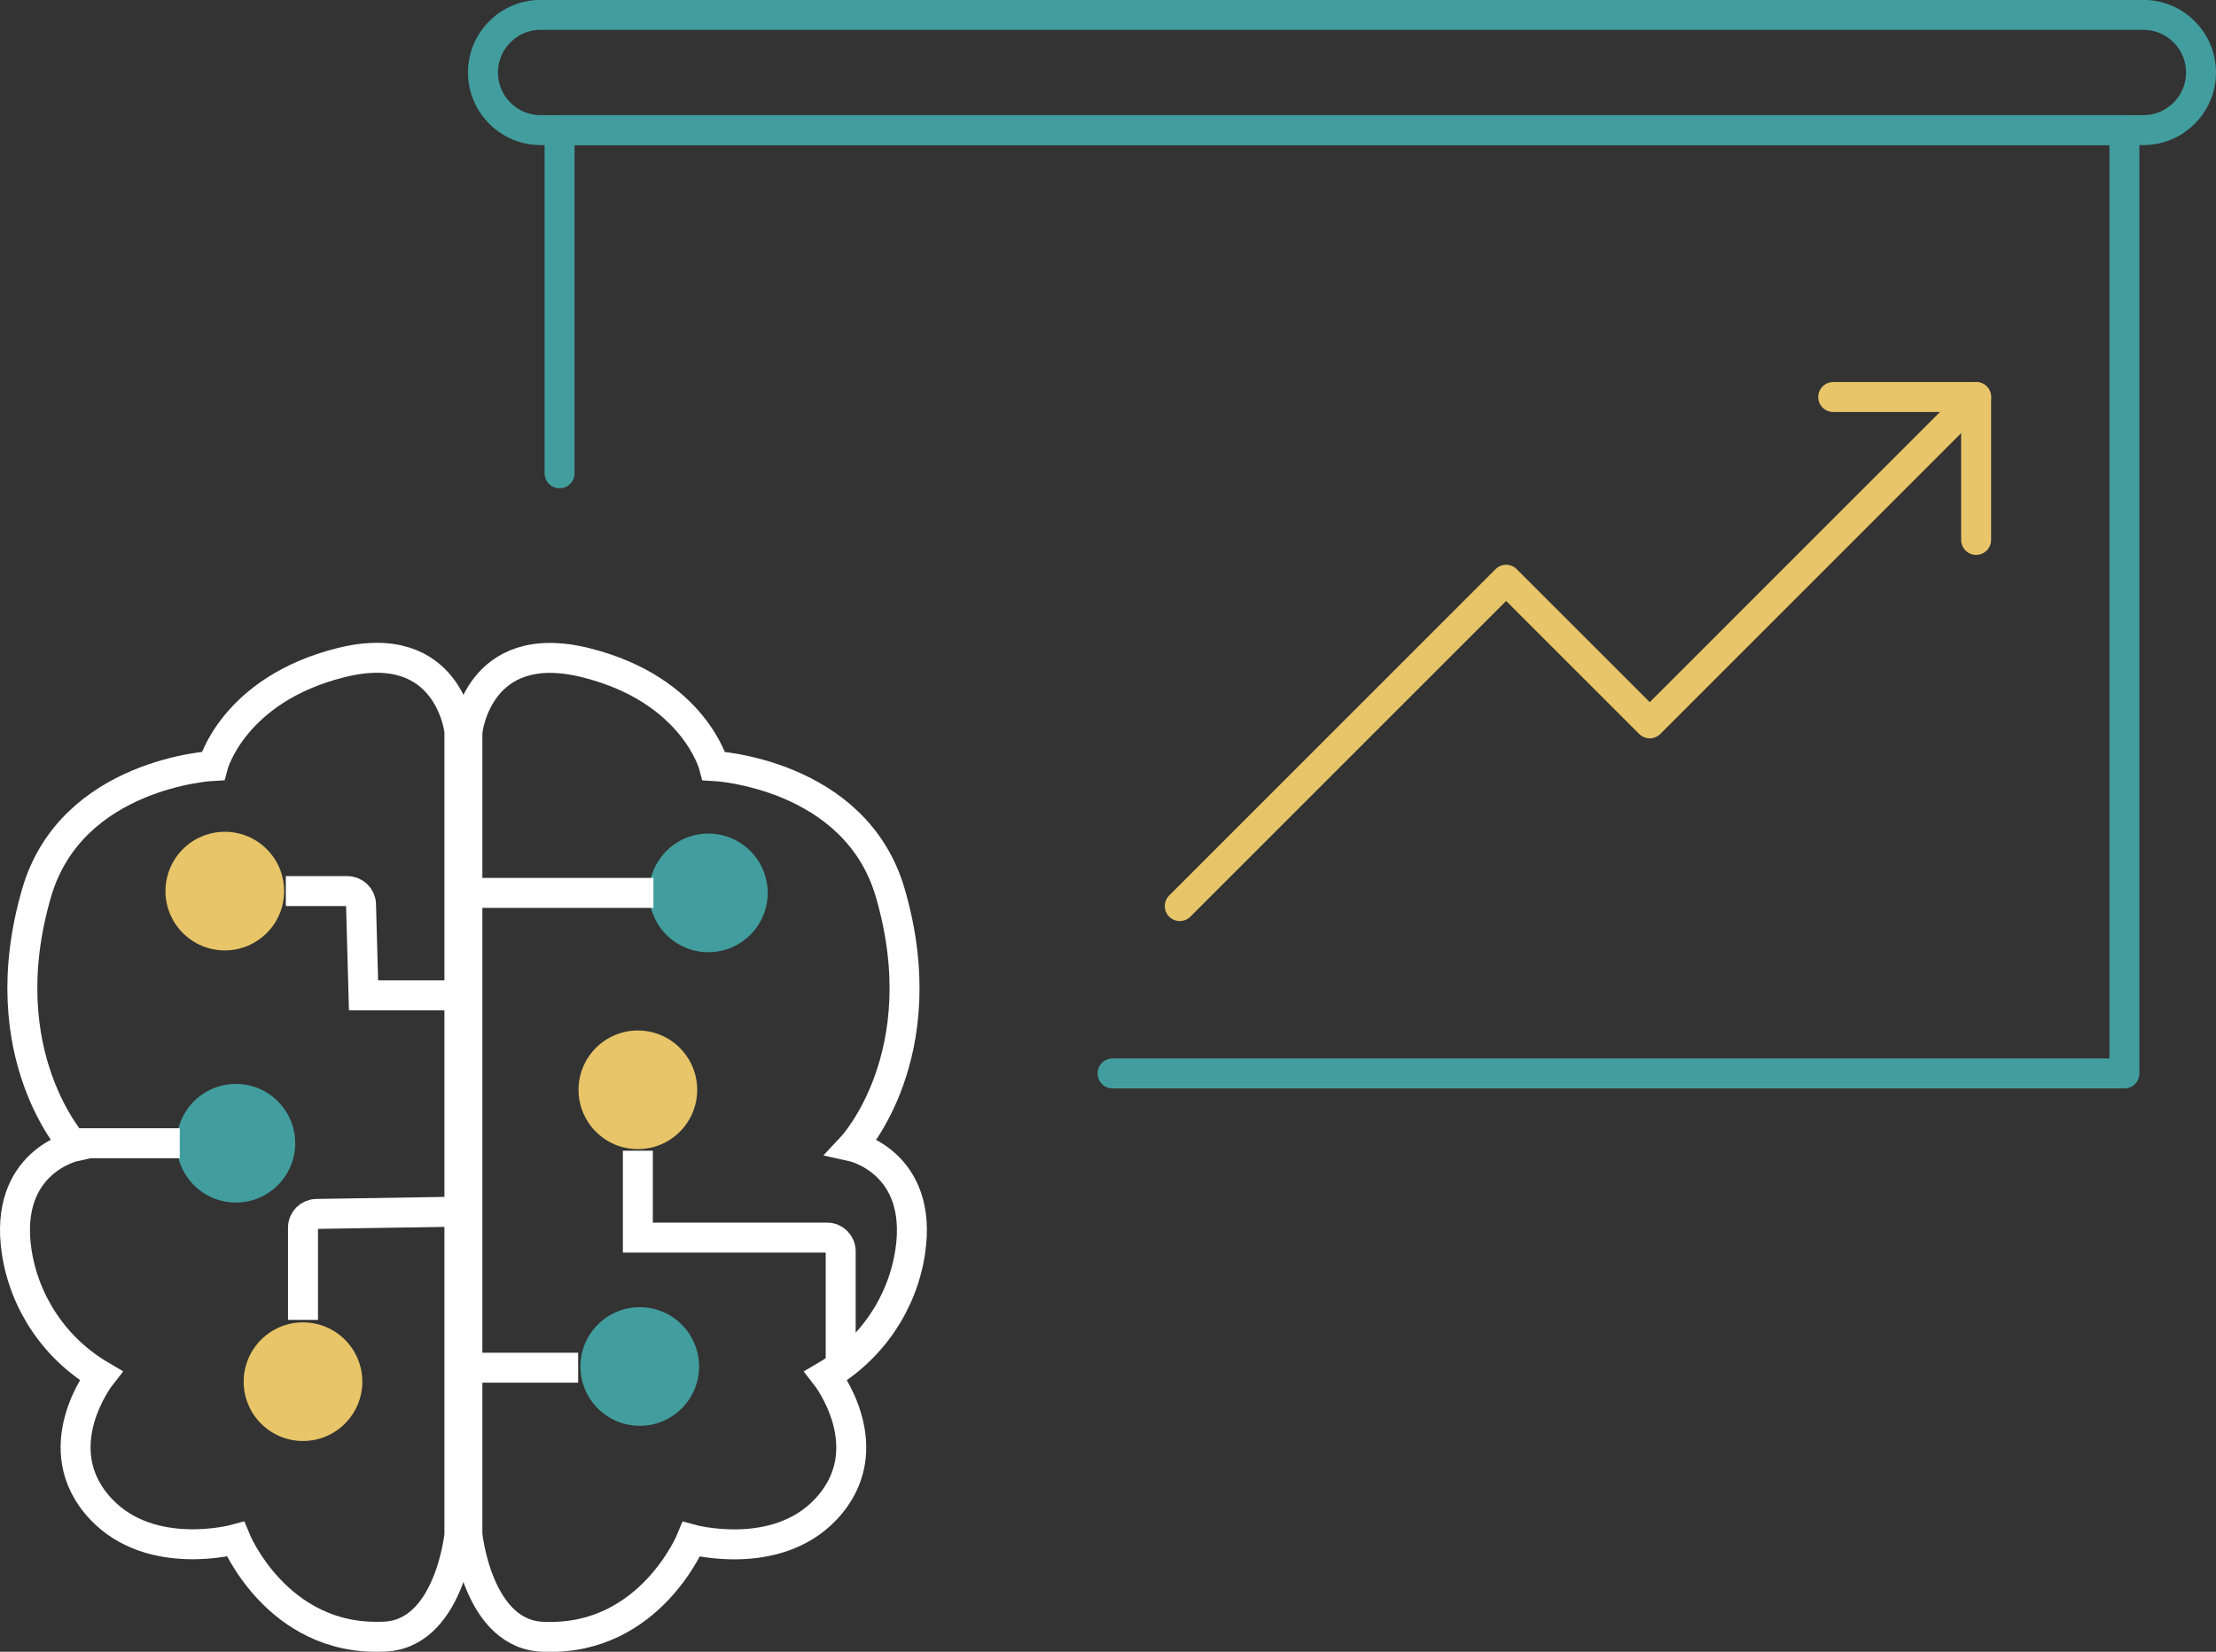
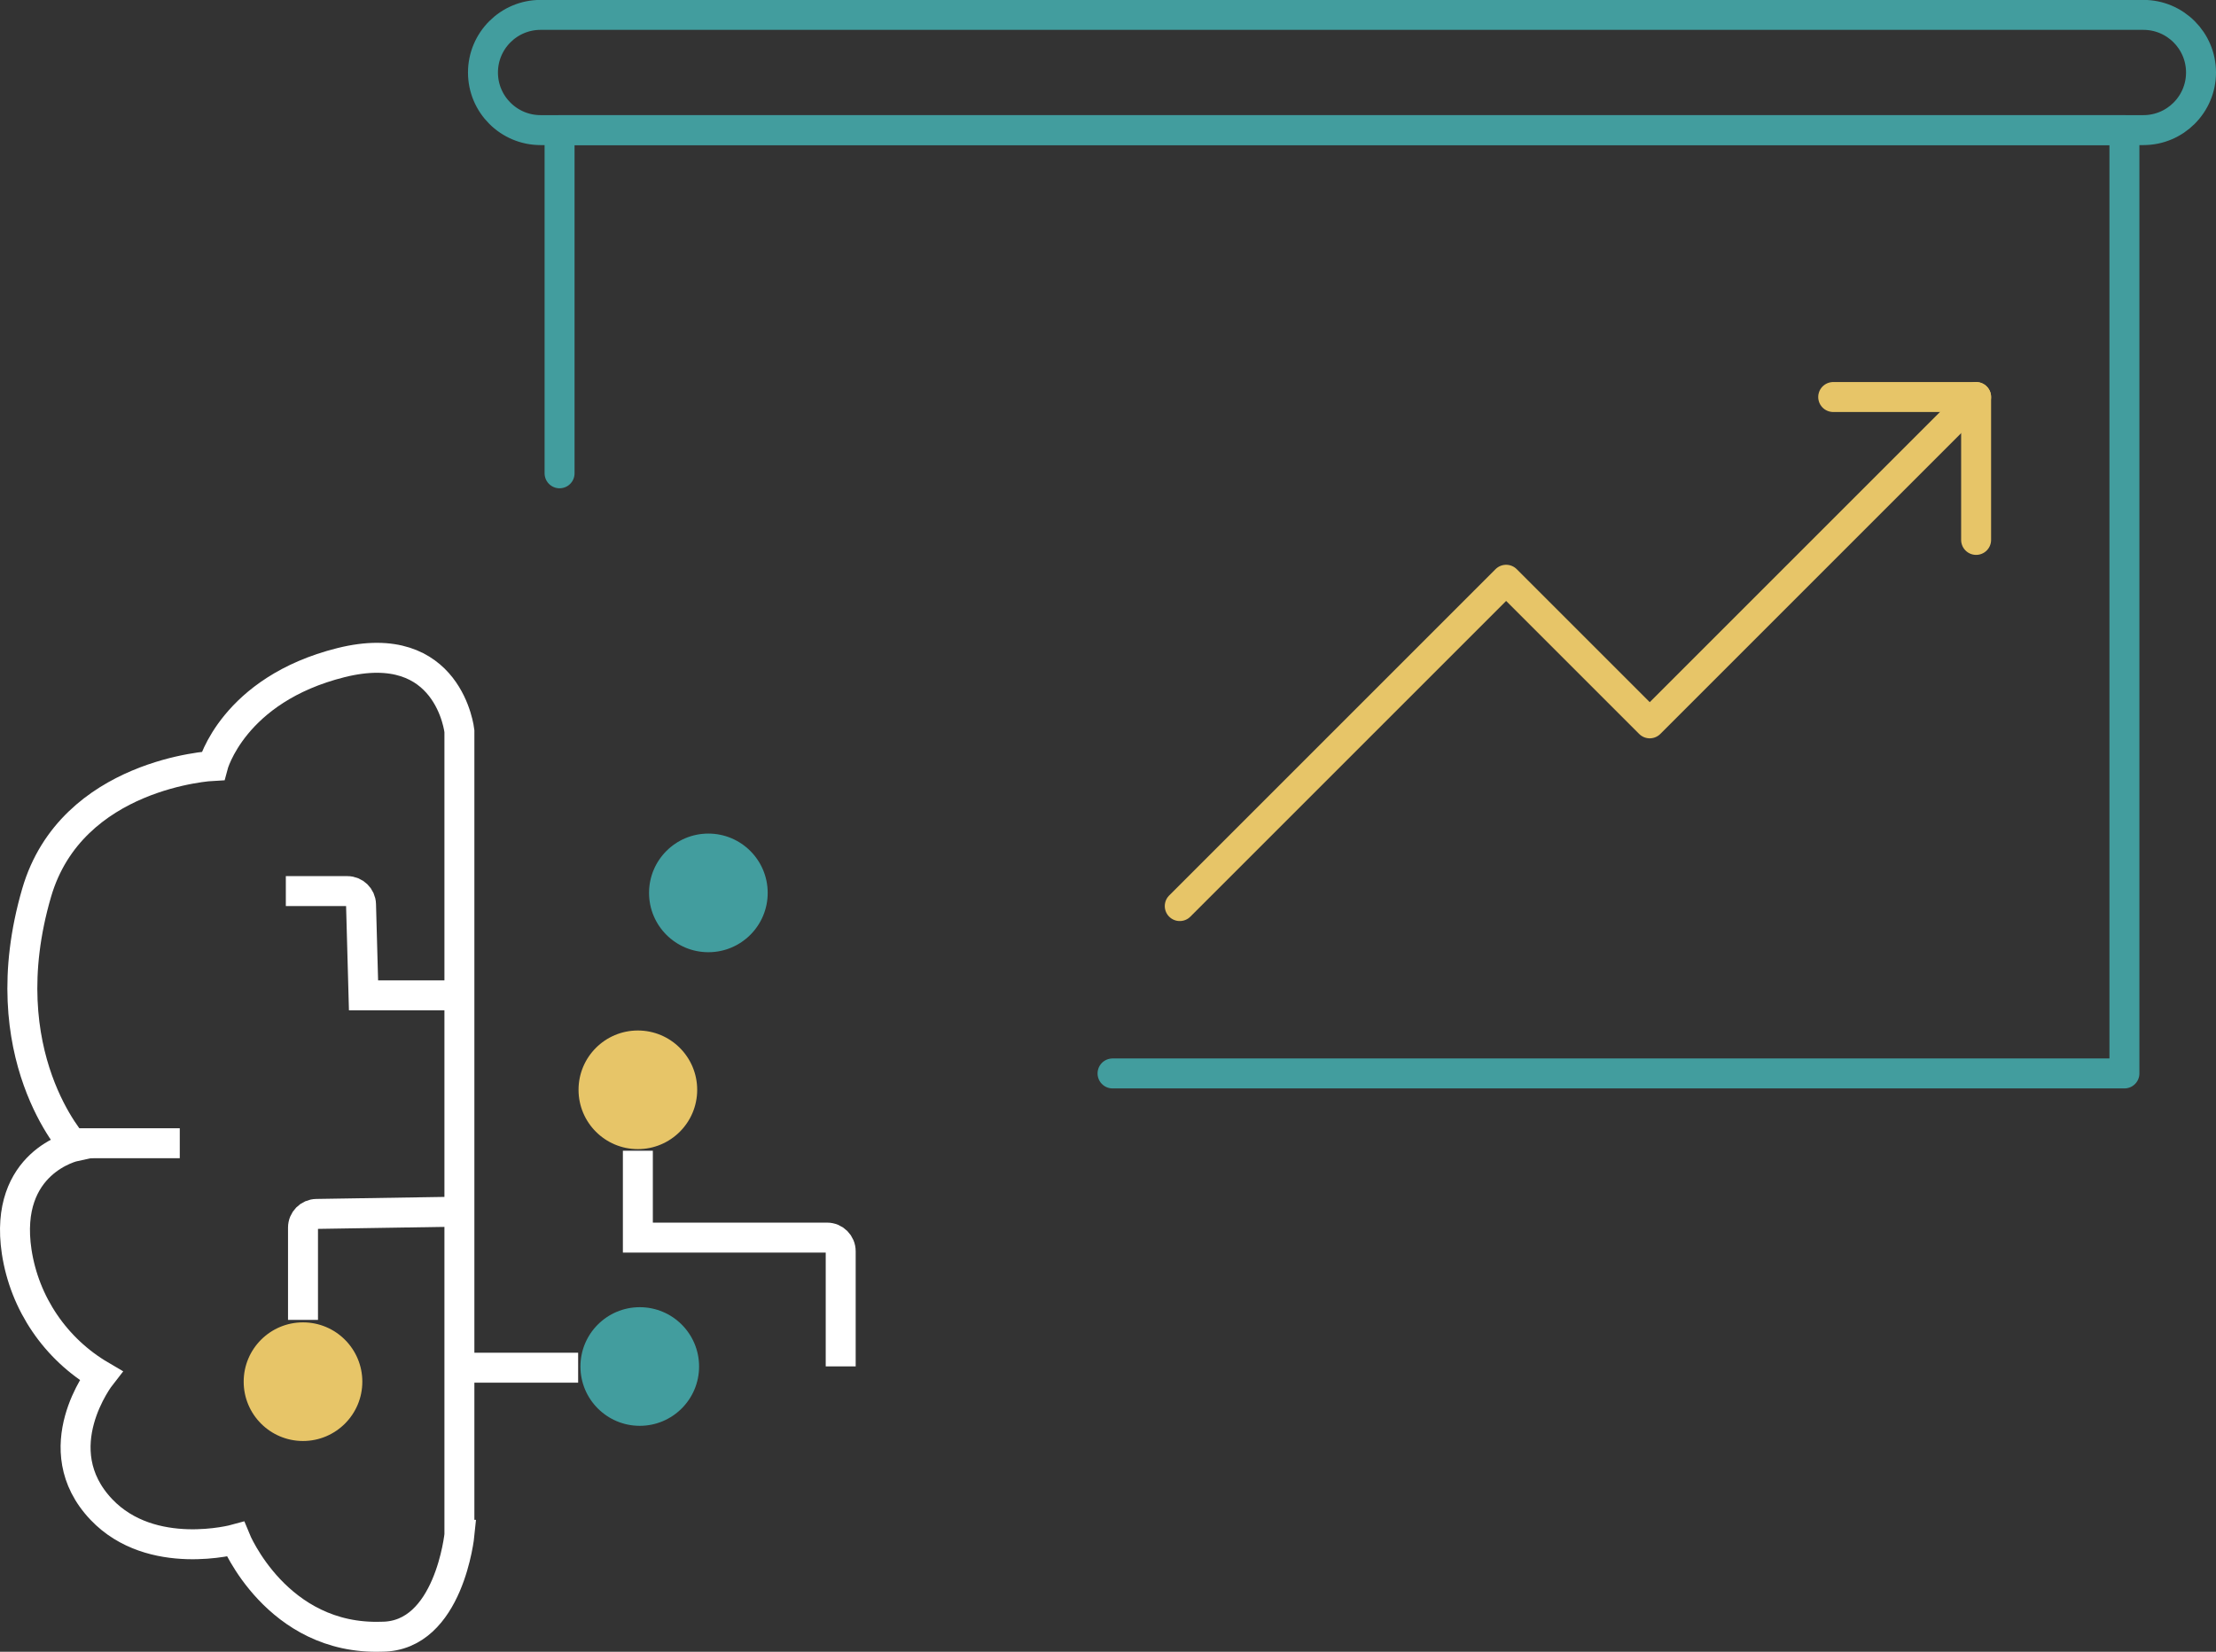
<svg xmlns="http://www.w3.org/2000/svg" id="Layer_2" data-name="Layer 2" viewBox="0 0 221.89 165.42">
  <rect x="0" y="0" width="221.89" height="165.42" fill="#333333" stroke="none" />
  <defs>
    <style>
      .cls-1 {
        stroke: #429d9e;
      }

      .cls-1, .cls-2, .cls-3, .cls-4 {
        fill: none;
        stroke-width: 3px;
      }

      .cls-1, .cls-2, .cls-4 {
        stroke-linecap: round;
      }

      .cls-1, .cls-4 {
        stroke-linejoin: round;
      }

      .cls-2, .cls-3 {
        stroke: #fff;
        stroke-miterlimit: 10;
      }

      .cls-5 {
        fill: #e7c568;
      }

      .cls-5, .cls-6 {
        stroke-width: 0px;
      }

      .cls-6 {
        fill: #429d9e;
      }

      .cls-4 {
        stroke: #e7c568;
      }
    </style>
  </defs>
  <g id="Layer_1-2" data-name="Layer 1">
    <g>
      <polyline class="cls-1" points="56.03 47.4 56.03 13.03 212.72 13.03 212.72 107.5 111.4 107.5" />
-       <path class="cls-1" d="M214.62,13.03H54.13c-3.18,0-5.77-2.58-5.77-5.77h0c0-3.18,2.58-5.77,5.77-5.77h160.49c3.18,0,5.77,2.58,5.77,5.77h0c0,3.18-2.58,5.77-5.77,5.77Z" />
+       <path class="cls-1" d="M214.62,13.03H54.13c-3.18,0-5.77-2.58-5.77-5.77h0c0-3.18,2.58-5.77,5.77-5.77h160.49c3.18,0,5.77,2.58,5.77,5.77h0c0,3.18-2.58,5.77-5.77,5.77" />
      <polyline class="cls-4" points="118.13 90.74 150.81 58.06 165.19 72.44 197.87 39.76" />
      <polyline class="cls-4" points="183.56 39.76 197.87 39.76 197.87 54.07" />
      <g>
-         <path id="Path_23" data-name="Path 23" class="cls-2" d="M46.81,73.23s1.02-9.57,11.86-6.86c10.84,2.71,12.82,10.34,12.82,10.34,0,0,14.15.71,17.65,12.7,4.74,16.26-3.8,25.4-3.8,25.4,0,0,7.15,1.56,5.8,10.55-.79,5.2-3.89,9.75-8.43,12.41,0,0,5.72,7.32-.05,13.41-5.02,5.29-13.43,2.98-13.43,2.98,0,0-4.12,10.12-14.64,9.76-6.77,0-7.79-10.26-7.79-10.26v-80.43Z" />
        <circle id="Ellipse_24" data-name="Ellipse 24" class="cls-6" cx="70.93" cy="89.42" r="5.94" />
        <circle id="Ellipse_25" data-name="Ellipse 25" class="cls-5" cx="63.87" cy="109.14" r="5.94" />
        <circle id="Ellipse_26" data-name="Ellipse 26" class="cls-6" cx="64.06" cy="136.85" r="5.94" />
        <circle id="Ellipse_27" data-name="Ellipse 27" class="cls-5" cx="30.34" cy="138.37" r="5.94" />
-         <circle id="Ellipse_28" data-name="Ellipse 28" class="cls-6" cx="23.62" cy="114.49" r="5.94" />
-         <circle id="Ellipse_29" data-name="Ellipse 29" class="cls-5" cx="22.51" cy="89.24" r="5.94" />
-         <line class="cls-3" x1="46.95" y1="89.42" x2="65.43" y2="89.42" />
        <line class="cls-3" x1="7.1" y1="114.49" x2="18" y2="114.49" />
        <path class="cls-3" d="M28.62,89.24h6.16c.74,0,1.35.59,1.37,1.33l.25,9.11h10.38" />
        <path class="cls-3" d="M63.87,115.24v8.7h18.94c.76,0,1.37.61,1.37,1.37v11.53h0" />
        <line class="cls-3" x1="47.11" y1="136.97" x2="57.89" y2="136.97" />
        <path class="cls-3" d="M30.34,132.18v-9.24c0-.75.6-1.36,1.35-1.37l15.08-.24" />
        <path id="Path_23-2" data-name="Path 23" class="cls-2" d="M46.01,153.65s-1.02,10.26-7.79,10.26c-10.52.36-14.64-9.76-14.64-9.76,0,0-8.4,2.31-13.43-2.98-5.78-6.09-.05-13.41-.05-13.41-4.54-2.66-7.64-7.22-8.43-12.41-1.35-9,5.8-10.55,5.8-10.55,0,0-8.54-9.14-3.8-25.4,3.5-11.99,17.65-12.7,17.65-12.7,0,0,1.99-7.63,12.82-10.34,10.84-2.71,11.86,6.86,11.86,6.86v80.43Z" />
      </g>
    </g>
  </g>
</svg>